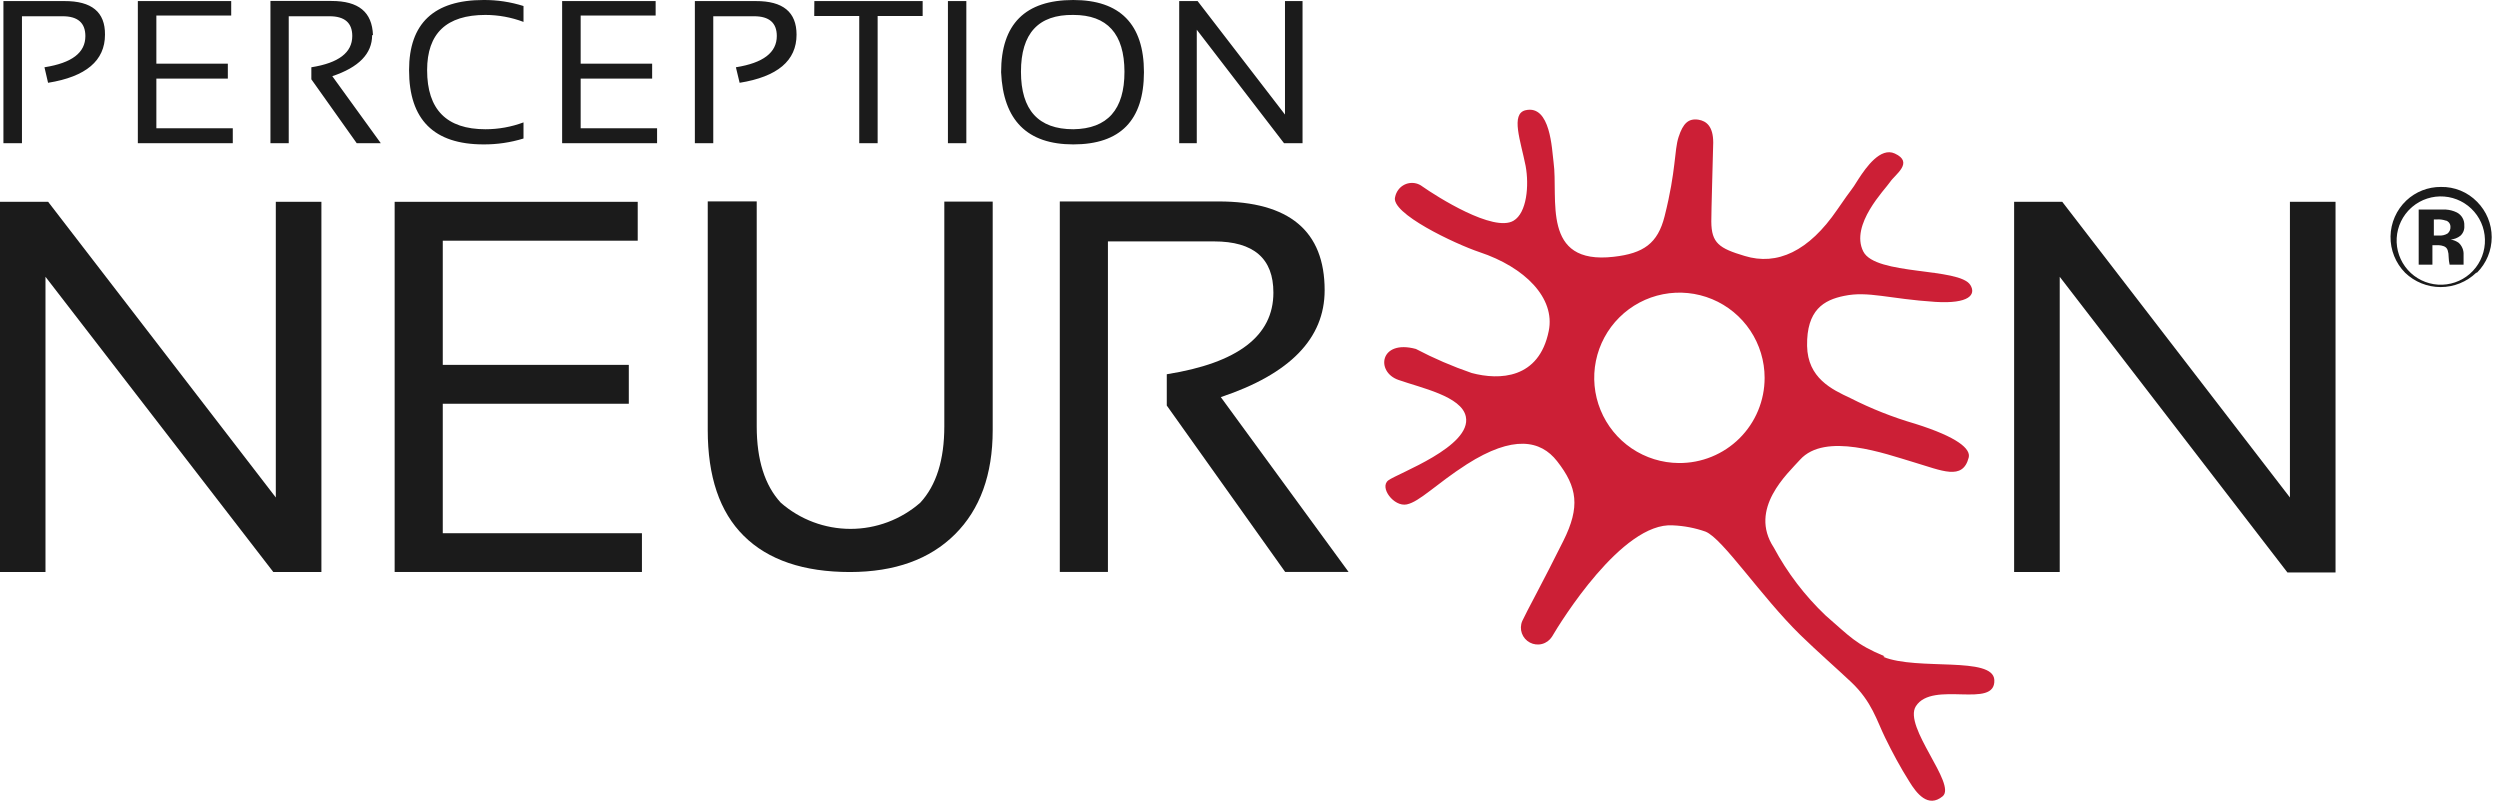
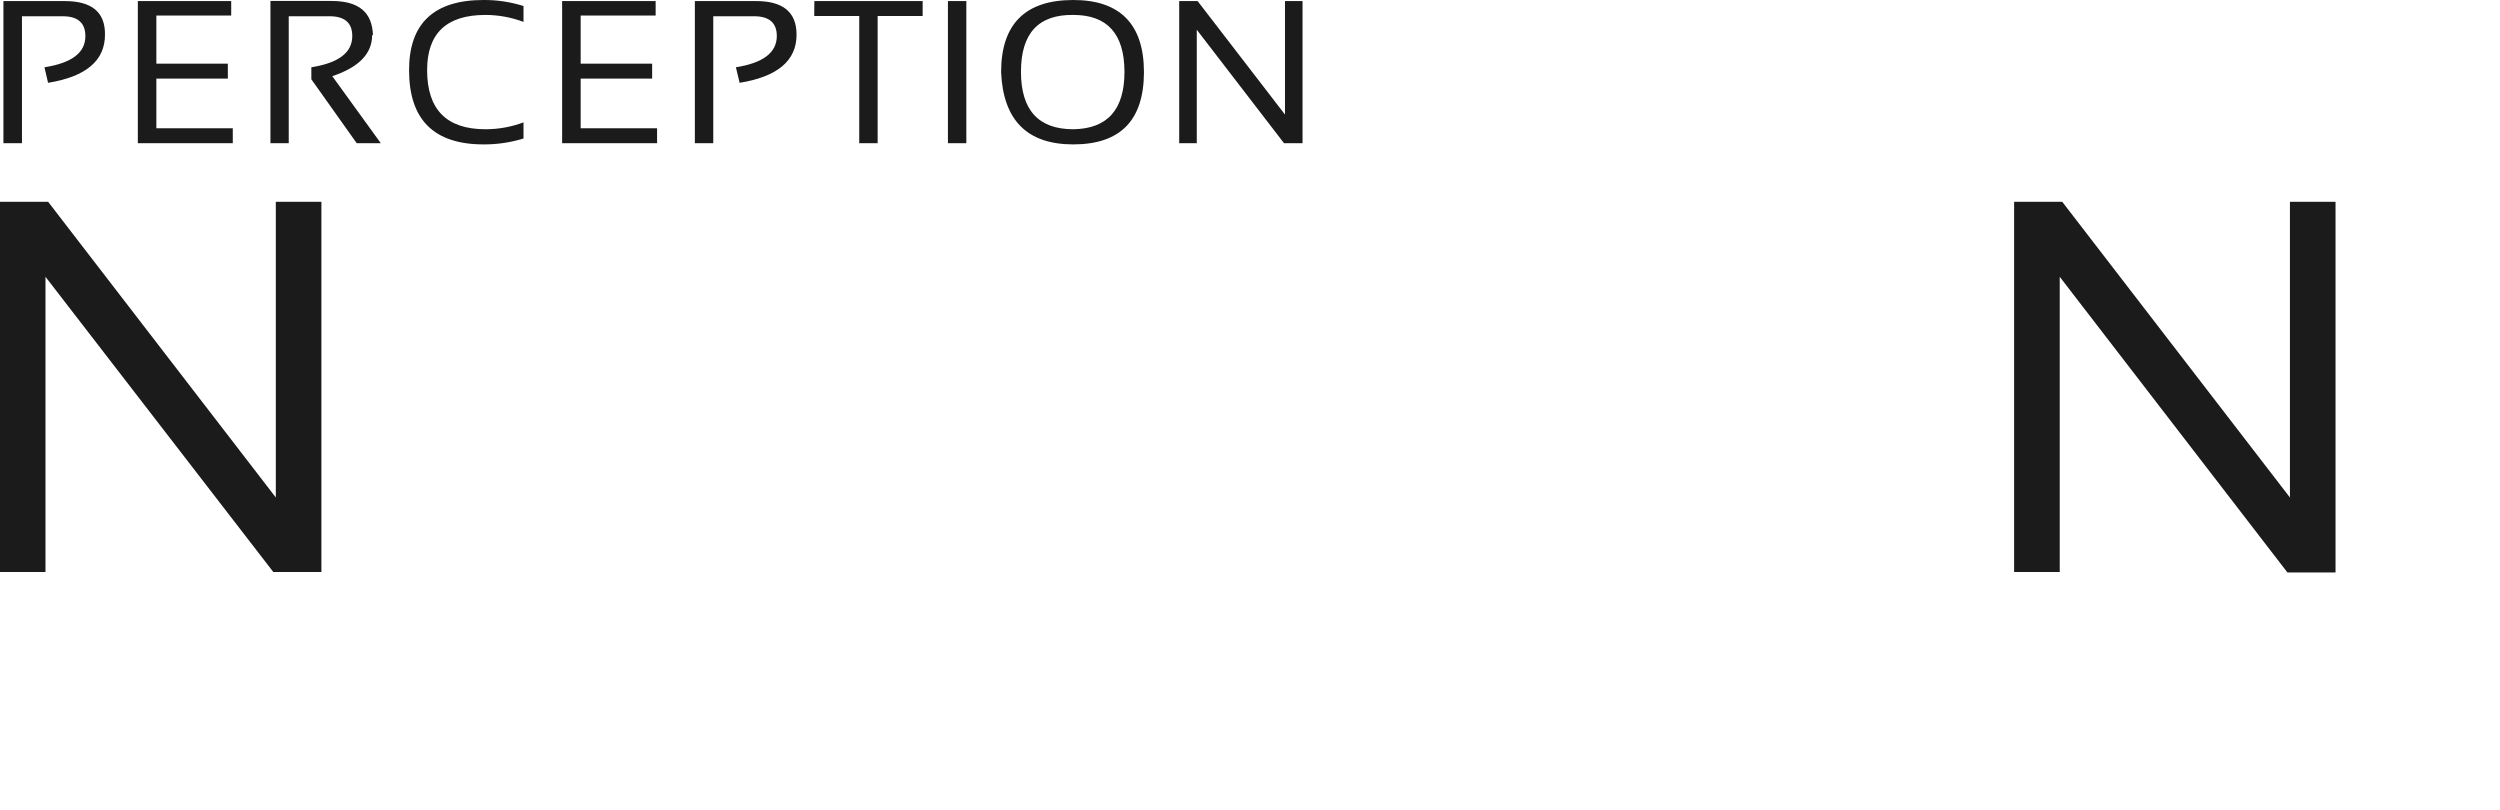
<svg xmlns="http://www.w3.org/2000/svg" width="176" height="57" viewBox="0 0 176 57" fill="none">
-   <path d="M172.19 15.533C172 15.467 171.799 15.438 171.597 15.448H171.343V16.583H171.741C171.941 16.592 172.138 16.542 172.309 16.439C172.377 16.383 172.43 16.311 172.466 16.23C172.501 16.149 172.517 16.061 172.512 15.973C172.515 15.873 172.485 15.776 172.427 15.694C172.369 15.614 172.286 15.554 172.19 15.524M170.276 18.633V14.753H172.19C172.458 14.77 172.72 14.839 172.961 14.957C173.13 15.044 173.27 15.178 173.363 15.344C173.457 15.509 173.499 15.699 173.487 15.888C173.499 16.021 173.48 16.154 173.432 16.277C173.383 16.401 173.306 16.512 173.207 16.6C173.012 16.753 172.776 16.844 172.529 16.863C172.731 16.896 172.922 16.974 173.088 17.091C173.206 17.198 173.298 17.329 173.358 17.476C173.418 17.622 173.445 17.78 173.436 17.939V18.294C173.432 18.331 173.432 18.368 173.436 18.404C173.432 18.444 173.432 18.484 173.436 18.523V18.633H172.453C172.414 18.455 172.391 18.273 172.385 18.091C172.388 17.93 172.365 17.77 172.317 17.617C172.296 17.549 172.259 17.487 172.209 17.437C172.159 17.387 172.097 17.35 172.029 17.329C171.918 17.289 171.801 17.266 171.682 17.261H171.242V18.633H170.276ZM169.751 14.626C169.141 15.175 168.773 15.944 168.727 16.763C168.682 17.582 168.962 18.387 169.507 19C170.052 19.614 170.817 19.987 171.636 20.039C172.455 20.091 173.261 19.816 173.879 19.276C174.497 18.735 174.875 17.973 174.933 17.154C174.991 16.335 174.722 15.527 174.186 14.906C173.65 14.284 172.89 13.9 172.072 13.836C171.254 13.773 170.444 14.035 169.818 14.567L169.759 14.626M174.325 19.201C173.653 19.848 172.756 20.21 171.822 20.21C170.888 20.21 169.991 19.848 169.319 19.201C168.986 18.864 168.724 18.464 168.548 18.024C168.372 17.585 168.285 17.115 168.293 16.642C168.301 16.168 168.403 15.701 168.594 15.268C168.784 14.834 169.06 14.444 169.403 14.118C170.063 13.496 170.937 13.153 171.843 13.161C172.315 13.151 172.785 13.239 173.222 13.418C173.659 13.598 174.055 13.864 174.385 14.203C175.045 14.865 175.416 15.762 175.416 16.697C175.416 17.633 175.045 18.53 174.385 19.192" fill="#1B1B1B" />
-   <path d="M118.188 32.597C117.004 32.589 115.849 32.23 114.868 31.566C113.887 30.902 113.125 29.962 112.678 28.865C112.23 27.769 112.117 26.564 112.353 25.403C112.59 24.243 113.164 23.178 114.005 22.343C114.845 21.509 115.914 20.942 117.076 20.714C118.239 20.486 119.442 20.607 120.536 21.062C121.629 21.517 122.564 22.286 123.221 23.271C123.878 24.257 124.229 25.415 124.229 26.599C124.23 27.391 124.074 28.175 123.77 28.906C123.467 29.637 123.021 30.3 122.46 30.858C121.898 31.416 121.231 31.857 120.498 32.155C119.765 32.454 118.98 32.604 118.188 32.597ZM132.675 46.202C130.642 45.355 130.235 44.813 128.524 43.331C127.06 41.939 125.827 40.324 124.873 38.544C123.077 35.808 125.864 33.326 126.719 32.368C128.49 30.395 132.717 31.945 134.716 32.538C136.716 33.131 138.173 33.851 138.596 32.216C138.757 31.606 137.825 30.776 134.835 29.835C133.257 29.376 131.725 28.769 130.26 28.023C128.956 27.413 127.261 26.616 127.219 24.354C127.177 21.813 128.405 21.118 129.828 20.83C131.523 20.474 132.98 21.042 136.258 21.254C138.622 21.398 139.13 20.745 138.715 20.068C137.936 18.814 132.031 19.407 131.175 17.704C130.227 15.823 132.717 13.333 133.064 12.808C133.412 12.282 134.759 11.435 133.395 10.808C132.387 10.342 131.379 11.774 130.853 12.579C130.218 13.604 130.54 13.011 129.345 14.756C127.338 17.696 125.11 18.721 122.822 18.018C121.035 17.484 120.484 17.12 120.476 15.595C120.476 14.832 120.577 11.495 120.611 10.037C120.611 8.902 120.137 8.521 119.578 8.428C118.866 8.318 118.485 8.682 118.172 9.648C117.858 10.614 118.011 11.952 117.189 15.222C116.706 17.145 115.698 17.84 113.605 18.077C108.463 18.67 109.725 13.968 109.37 11.41C109.251 10.52 109.158 7.36 107.404 7.759C106.328 8.004 107.057 9.927 107.404 11.681C107.658 13.062 107.489 14.985 106.557 15.536C105.151 16.383 101.152 13.841 100.127 13.121C100 13.024 99.855 12.954 99.7 12.914C99.546 12.875 99.384 12.867 99.226 12.89C99.068 12.914 98.917 12.969 98.781 13.052C98.644 13.136 98.526 13.245 98.433 13.375C98.33 13.517 98.258 13.678 98.221 13.85C97.831 15.002 102.457 17.179 104.151 17.747C107.362 18.814 109.505 20.983 109.031 23.304C108.345 26.692 105.557 26.777 103.609 26.26C102.258 25.796 100.944 25.23 99.678 24.566C97.137 23.88 96.832 26.176 98.441 26.743C100.051 27.311 102.897 27.895 103.194 29.327C103.643 31.436 98.391 33.326 97.738 33.817C97.086 34.308 98.128 35.698 99.034 35.511C99.941 35.325 101.118 34.063 103.27 32.682C106.532 30.606 108.463 30.988 109.615 32.462C111.055 34.3 111.25 35.689 110.064 38.07C108.59 41.035 107.48 43.034 107.167 43.72C107.049 43.994 107.039 44.303 107.139 44.584C107.239 44.865 107.441 45.098 107.705 45.237C107.969 45.376 108.275 45.411 108.563 45.334C108.852 45.257 109.1 45.074 109.26 44.822C109.844 43.822 114.198 36.74 117.773 36.985C118.556 37.018 119.33 37.166 120.069 37.426C121.289 37.917 123.958 41.975 126.745 44.703C127.982 45.906 129.286 47.041 130.311 48.007C131.785 49.396 132.116 50.718 132.717 51.938C133.225 52.98 133.785 54.022 134.411 55.013C134.928 55.86 135.733 56.902 136.758 56.063C137.783 55.224 133.962 51.158 134.877 49.718C136.055 47.871 140.502 49.955 140.401 47.871C140.316 46.177 135.004 47.227 132.582 46.245" fill="#CC1F36" />
  <path d="M19.417 14.208V35.023L3.389 14.208H0V40.267H3.202V19.486L19.239 40.267H22.627V14.208H19.417Z" fill="#1B1B1B" />
  <path d="M145.005 40.267V19.486L161.033 40.3H164.422V14.208H161.211V35.023L145.183 14.208H141.794V40.267H145.005Z" fill="#1B1B1B" />
-   <path d="M69.886 30.274C69.886 33.409 68.999 35.857 67.226 37.619C65.452 39.381 62.993 40.265 59.847 40.271C56.577 40.271 54.078 39.424 52.367 37.729C50.655 36.035 49.825 33.544 49.825 30.274V14.179H53.273V30.012C53.273 32.375 53.841 34.171 54.967 35.391C56.327 36.579 58.071 37.233 59.877 37.233C61.682 37.233 63.426 36.579 64.786 35.391C65.915 34.171 66.48 32.378 66.48 30.012V14.195H69.886V30.274Z" fill="#1B1B1B" />
-   <path d="M44.895 14.208V16.945H31.171V25.687H44.268V28.424H31.171V37.539H45.192V40.267H27.783V14.208H44.895Z" fill="#1B1B1B" />
-   <path d="M77.998 40.266V16.995H85.47C88.26 16.995 89.652 18.198 89.647 20.604C89.647 23.645 87.148 25.551 82.141 26.347V28.55L90.477 40.266H94.941L85.945 27.957C90.819 26.33 93.255 23.823 93.255 20.434C93.255 16.266 90.765 14.182 85.784 14.182H74.61V40.266H77.998Z" fill="#1B1B1B" />
  <path d="M90.463 0.076V8.065L84.312 0.076H83.016V10.081H84.253V2.093L90.395 10.081H91.699V0.076H90.463ZM75.561 9.099C73.104 9.099 71.876 7.749 71.876 5.049C71.876 2.35 73.104 1.017 75.561 1.051C77.956 1.051 79.156 2.384 79.162 5.049C79.167 7.715 77.967 9.065 75.561 9.099ZM75.561 0C72.172 0 70.478 1.695 70.478 5.083C70.625 8.472 72.319 10.166 75.561 10.166C78.871 10.166 80.528 8.472 80.534 5.083C80.534 1.695 78.84 0 75.561 0ZM66.734 10.081H68.03V0.076H66.734V10.081ZM57.322 1.127H60.49V10.081H61.786V1.127H64.955V0.076H57.33L57.322 1.127ZM53.205 0.076H48.918V10.081H50.214V1.144H53.086C54.154 1.144 54.687 1.61 54.687 2.533C54.687 3.702 53.73 4.431 51.807 4.736L52.07 5.829C54.741 5.399 56.077 4.27 56.077 2.44C56.077 0.847 55.119 0.068 53.205 0.076ZM40.879 5.532H45.911V4.482H40.879V1.093H46.157V0.076H39.574V10.081H46.258V9.031H40.879V5.532ZM28.798 4.939C28.798 8.424 30.546 10.166 34.042 10.166C34.995 10.172 35.944 10.032 36.855 9.751V8.616C35.999 8.936 35.092 9.099 34.178 9.099C31.442 9.099 30.069 7.718 30.069 4.939C30.069 2.347 31.433 1.051 34.178 1.051C35.092 1.053 35.999 1.219 36.855 1.542V0.424C35.945 0.136 34.996 -0.007 34.042 0C30.546 0 28.798 1.647 28.798 4.939ZM26.257 2.474C26.198 0.847 25.249 0.068 23.334 0.068H19.039V10.081H20.327V1.144H23.199C24.266 1.144 24.8 1.61 24.8 2.533C24.8 3.702 23.843 4.431 21.919 4.736V5.583L25.113 10.081H26.808L23.394 5.363C25.266 4.736 26.198 3.779 26.198 2.474M11.008 5.532H16.04V4.482H11.008V1.093H16.277V0.076H9.704V10.081H16.388V9.031H11.008V5.532ZM4.536 0.076H0.241V10.081H1.546V1.144H4.409C5.476 1.144 6.01 1.61 6.01 2.542C6.01 3.702 5.078 4.431 3.13 4.736L3.384 5.829C6.055 5.399 7.391 4.27 7.391 2.44C7.408 0.847 6.451 0.068 4.536 0.076Z" fill="#1B1B1B" />
</svg>